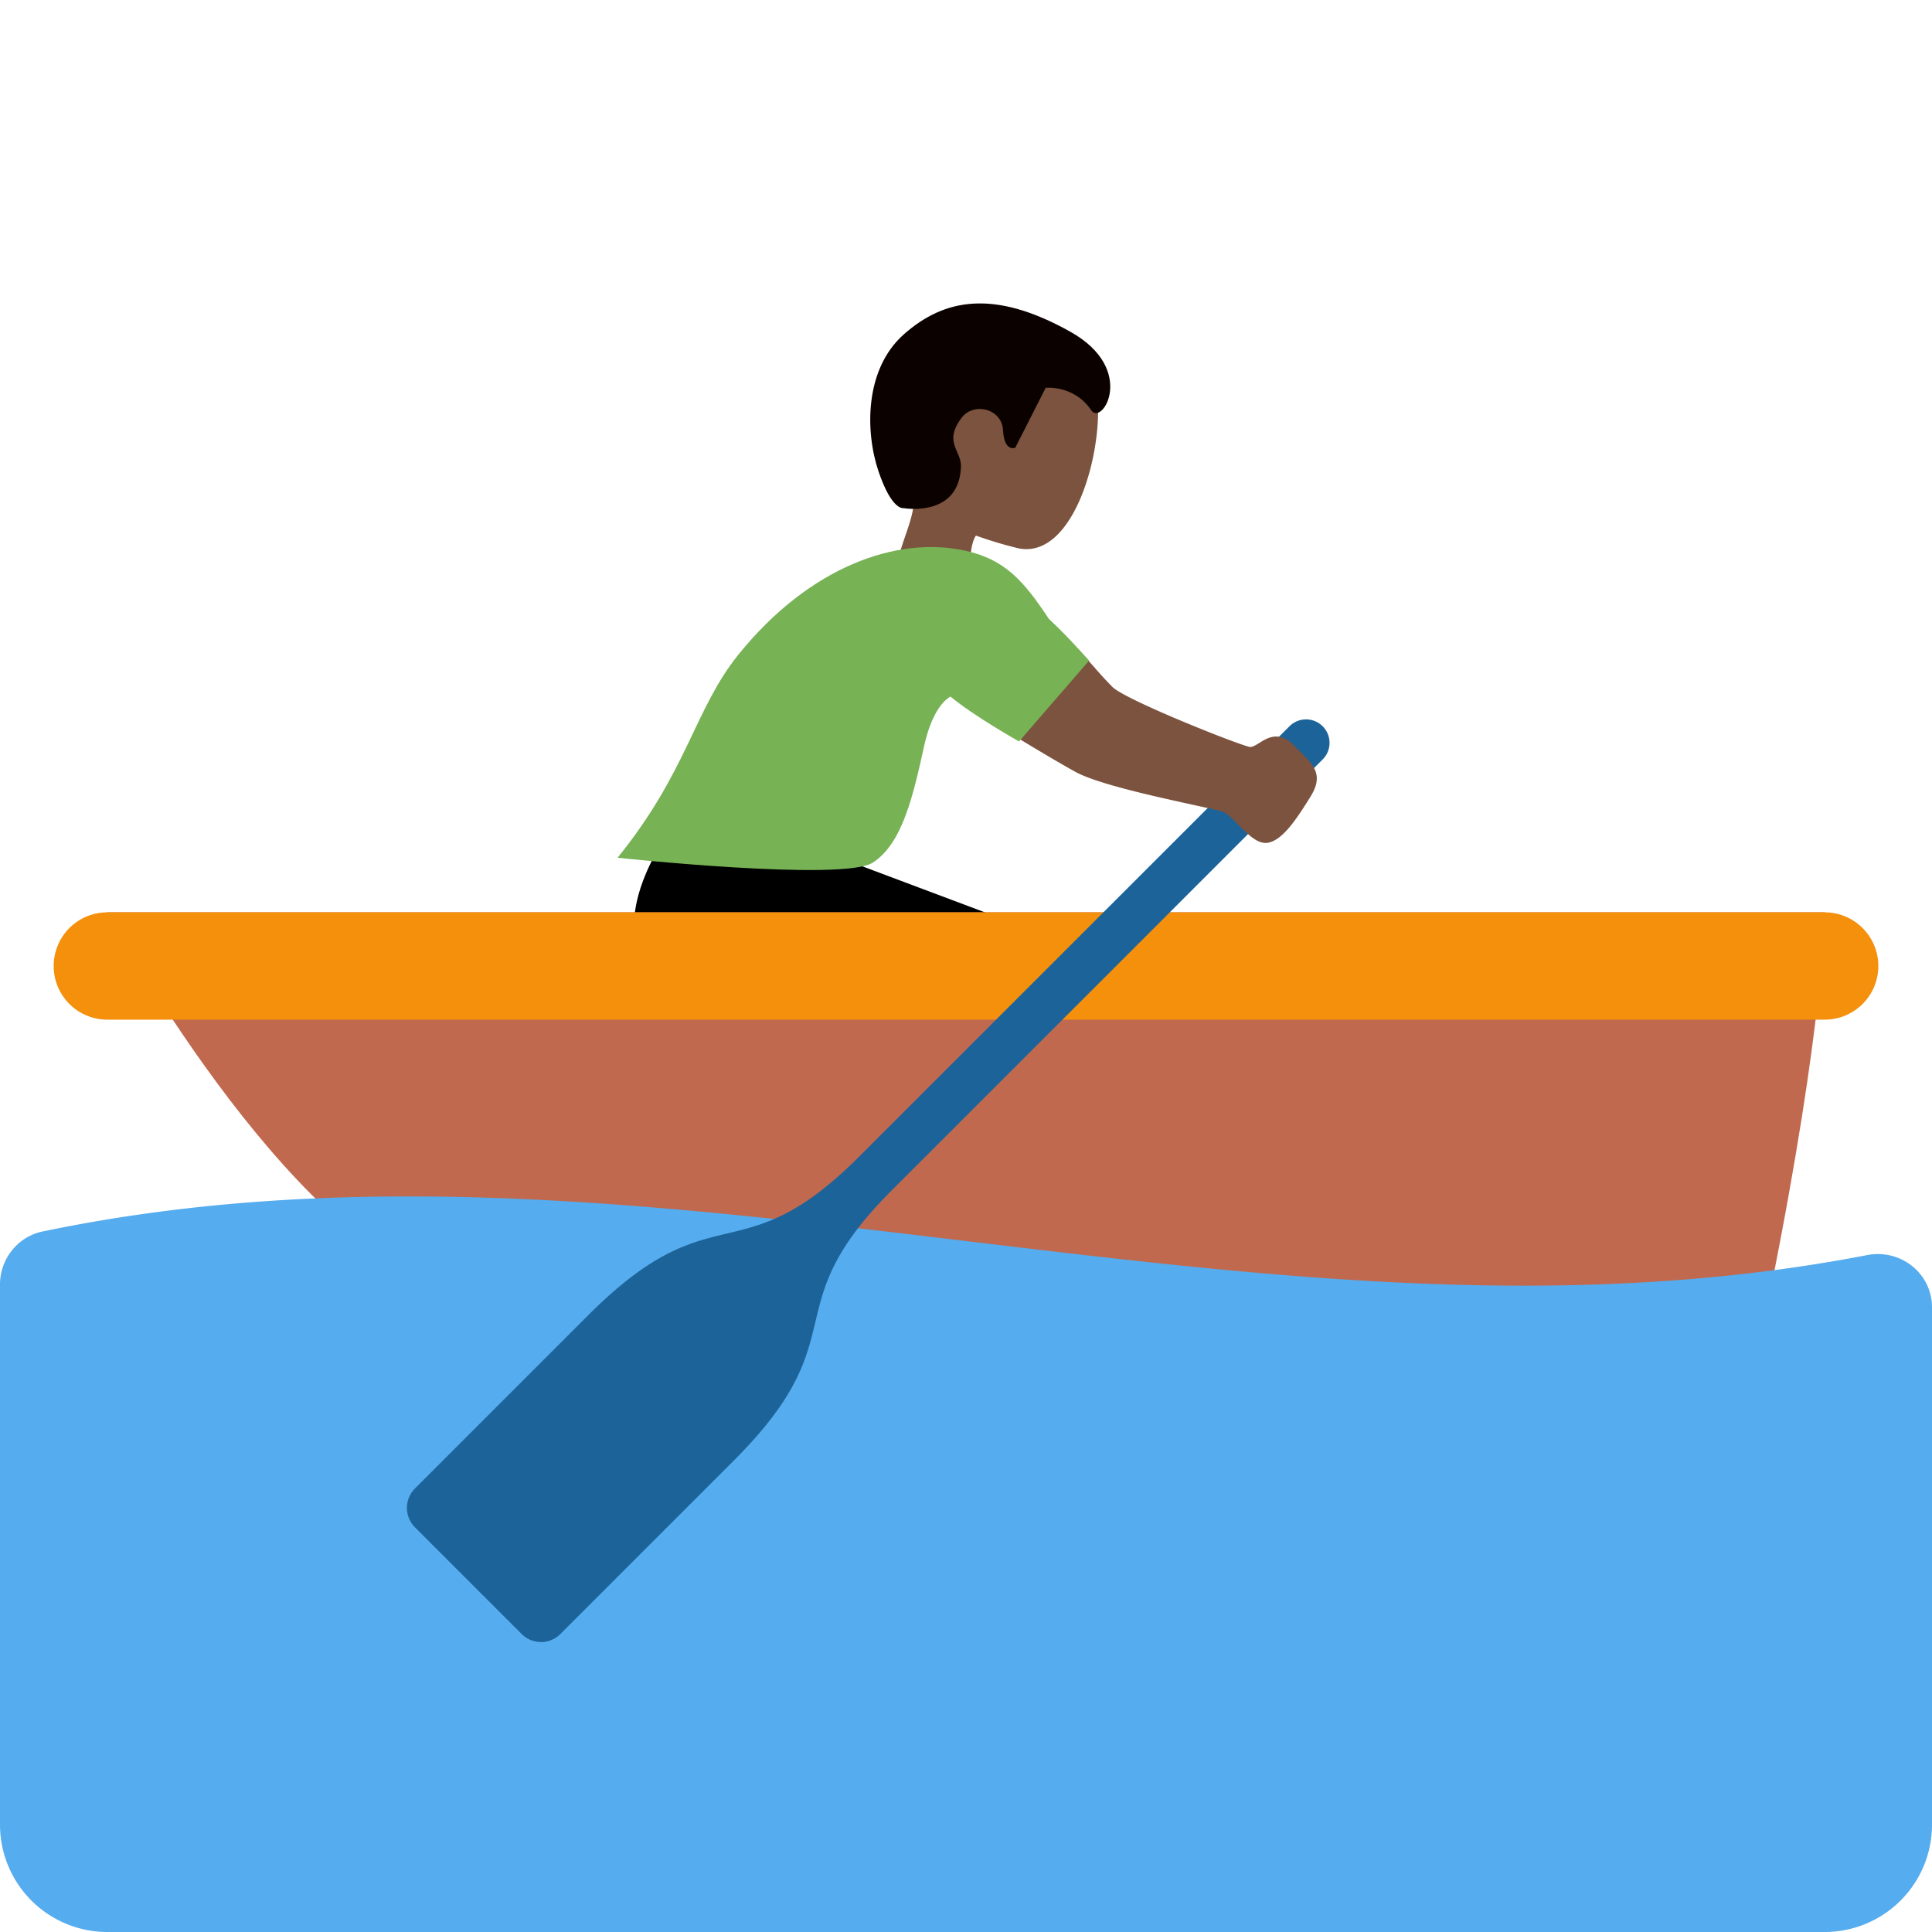
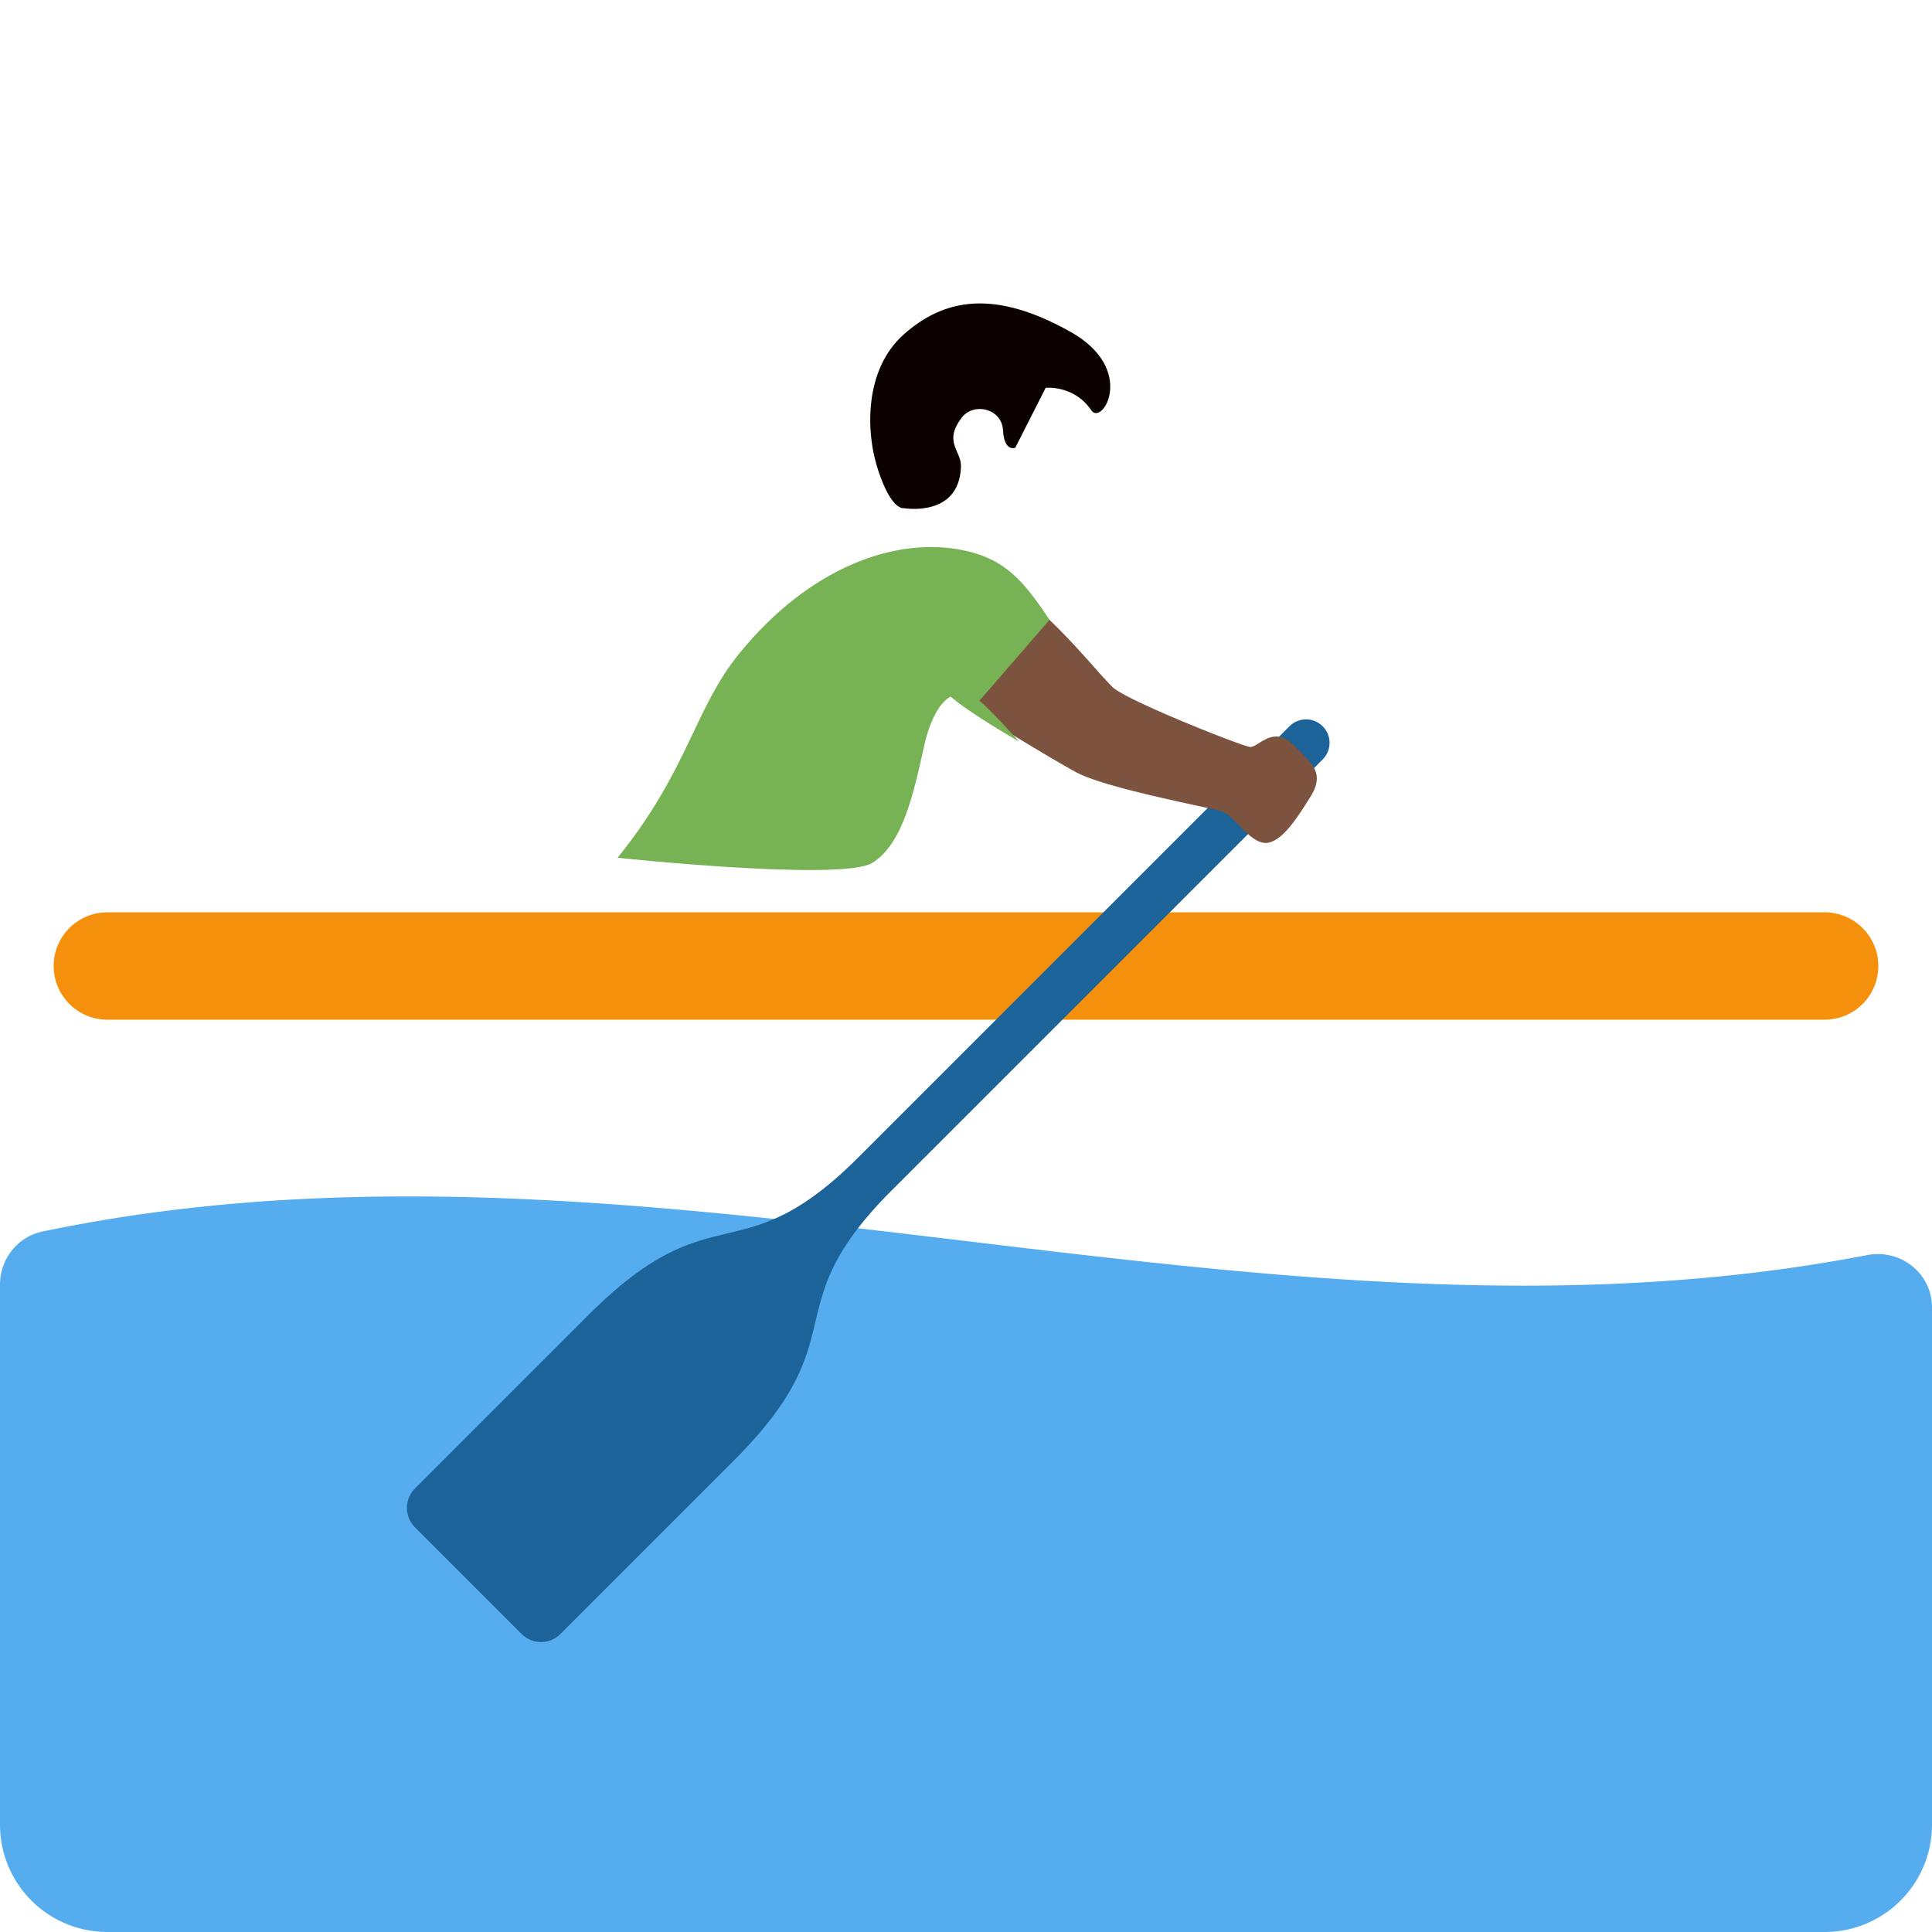
<svg xmlns="http://www.w3.org/2000/svg" width="800px" height="800px" viewBox="0 0 36 36" aria-hidden="true" role="img" class="iconify iconify--twemoji" preserveAspectRatio="xMidYMid meet">
-   <path d="M15.356 15.875l3.083 1.158l-1.156 3.084s-4.55-1.004-5.259-2.113c-.709-1.111.602-2.729.602-2.729l2.73.6z" fill="#000000" />
-   <path fill="#C1694F" d="M2 17h32s0 2-1 7c-.86 4.302-21 1-24.601 0C5.316 23.144 2 17 2 17z" />
  <path fill="#F4900C" d="M35 18a1 1 0 0 1-1 1H2a1 1 0 1 1 0-2h32a1 1 0 0 1 1 1z" />
  <path fill="#55ACEE" d="M0 23.933V34a2 2 0 0 0 2 2h32a2 2 0 0 0 2-2v-9.637c0-.637-.585-1.097-1.21-.976c-11.333 2.19-22.667-2.809-34-.439c-.461.096-.79.514-.79.985z" />
  <path fill="#1C6399" d="M24.646 13.533a.438.438 0 0 0-.619 0l-8.031 8.031c-2.225 2.224-2.691.599-5.033 2.941l-3.231 3.231a.512.512 0 0 0 0 .723l.994.994l.994.994c.2.2.523.2.722 0l3.231-3.231c2.342-2.342.717-2.809 2.941-5.033l8.031-8.031a.437.437 0 0 0 .001-.619z" />
-   <path fill="#7C533E" d="M17.028 9.229a1.838 1.838 0 0 1-.388-.773c-.265-1.118.345-2.22 1.362-2.461c1.017-.241 2.447.464 2.46 1.613c.013 1.141-.556 2.847-1.522 2.6a7.633 7.633 0 0 1-.754-.228c-.098.125-.153.592-.096.987c.147 1.008-1.245 1.167-1.391.157c-.116-.798.365-1.327.329-1.895z" />
  <path fill="#0B0200" d="M19.947 6.183c-1.426-.8-2.352-.616-3.1.042c-.743.653-.726 1.824-.477 2.559c.249.735.464.684.464.684s1.04.186 1.072-.772c.01-.303-.333-.45.011-.91c.222-.296.752-.178.773.233c.022.411.228.324.228.324l.567-1.117s.531-.055.85.42c.202.298.857-.764-.388-1.463z" />
  <path fill="#7C533E" d="M24.229 14.008l-.118-.118c-.271-.28-.494-.141-.642-.049c-.064.04-.126.078-.172.078h-.004c-.178-.025-2.298-.865-2.562-1.116a7.443 7.443 0 0 1-.321-.348c-.399-.449-1.004-1.126-1.621-1.538c-.484-.323-.858-.319-1.086-.26a1.04 1.04 0 0 0-.655.534c-.315.605-.131 1.283.447 1.647c1.135.716 2.013 1.25 2.539 1.542c.41.227 1.505.465 2.229.624c.248.054.482.105.526.123c.079.032.188.141.292.247c.163.165.331.333.502.333a.226.226 0 0 0 .051-.005c.267-.055.513-.419.783-.854c.252-.403.067-.586-.188-.84z" />
-   <path fill="#77B255" d="M19.556 11.55c-.482-.732-.833-1.126-1.568-1.288c-1.287-.284-2.912.308-4.222 1.927c-.829 1.024-.947 2.174-2.259 3.794c0 0 4.199.447 4.754.092c.556-.354.758-1.265.959-2.174c.106-.482.288-.806.491-.922c.426.358 1.277.837 1.277.837l1.306-1.507c0 .001-.525-.587-.738-.759z" />
+   <path fill="#77B255" d="M19.556 11.55c-.482-.732-.833-1.126-1.568-1.288c-1.287-.284-2.912.308-4.222 1.927c-.829 1.024-.947 2.174-2.259 3.794c0 0 4.199.447 4.754.092c.556-.354.758-1.265.959-2.174c.106-.482.288-.806.491-.922c.426.358 1.277.837 1.277.837c0 .001-.525-.587-.738-.759z" />
</svg>